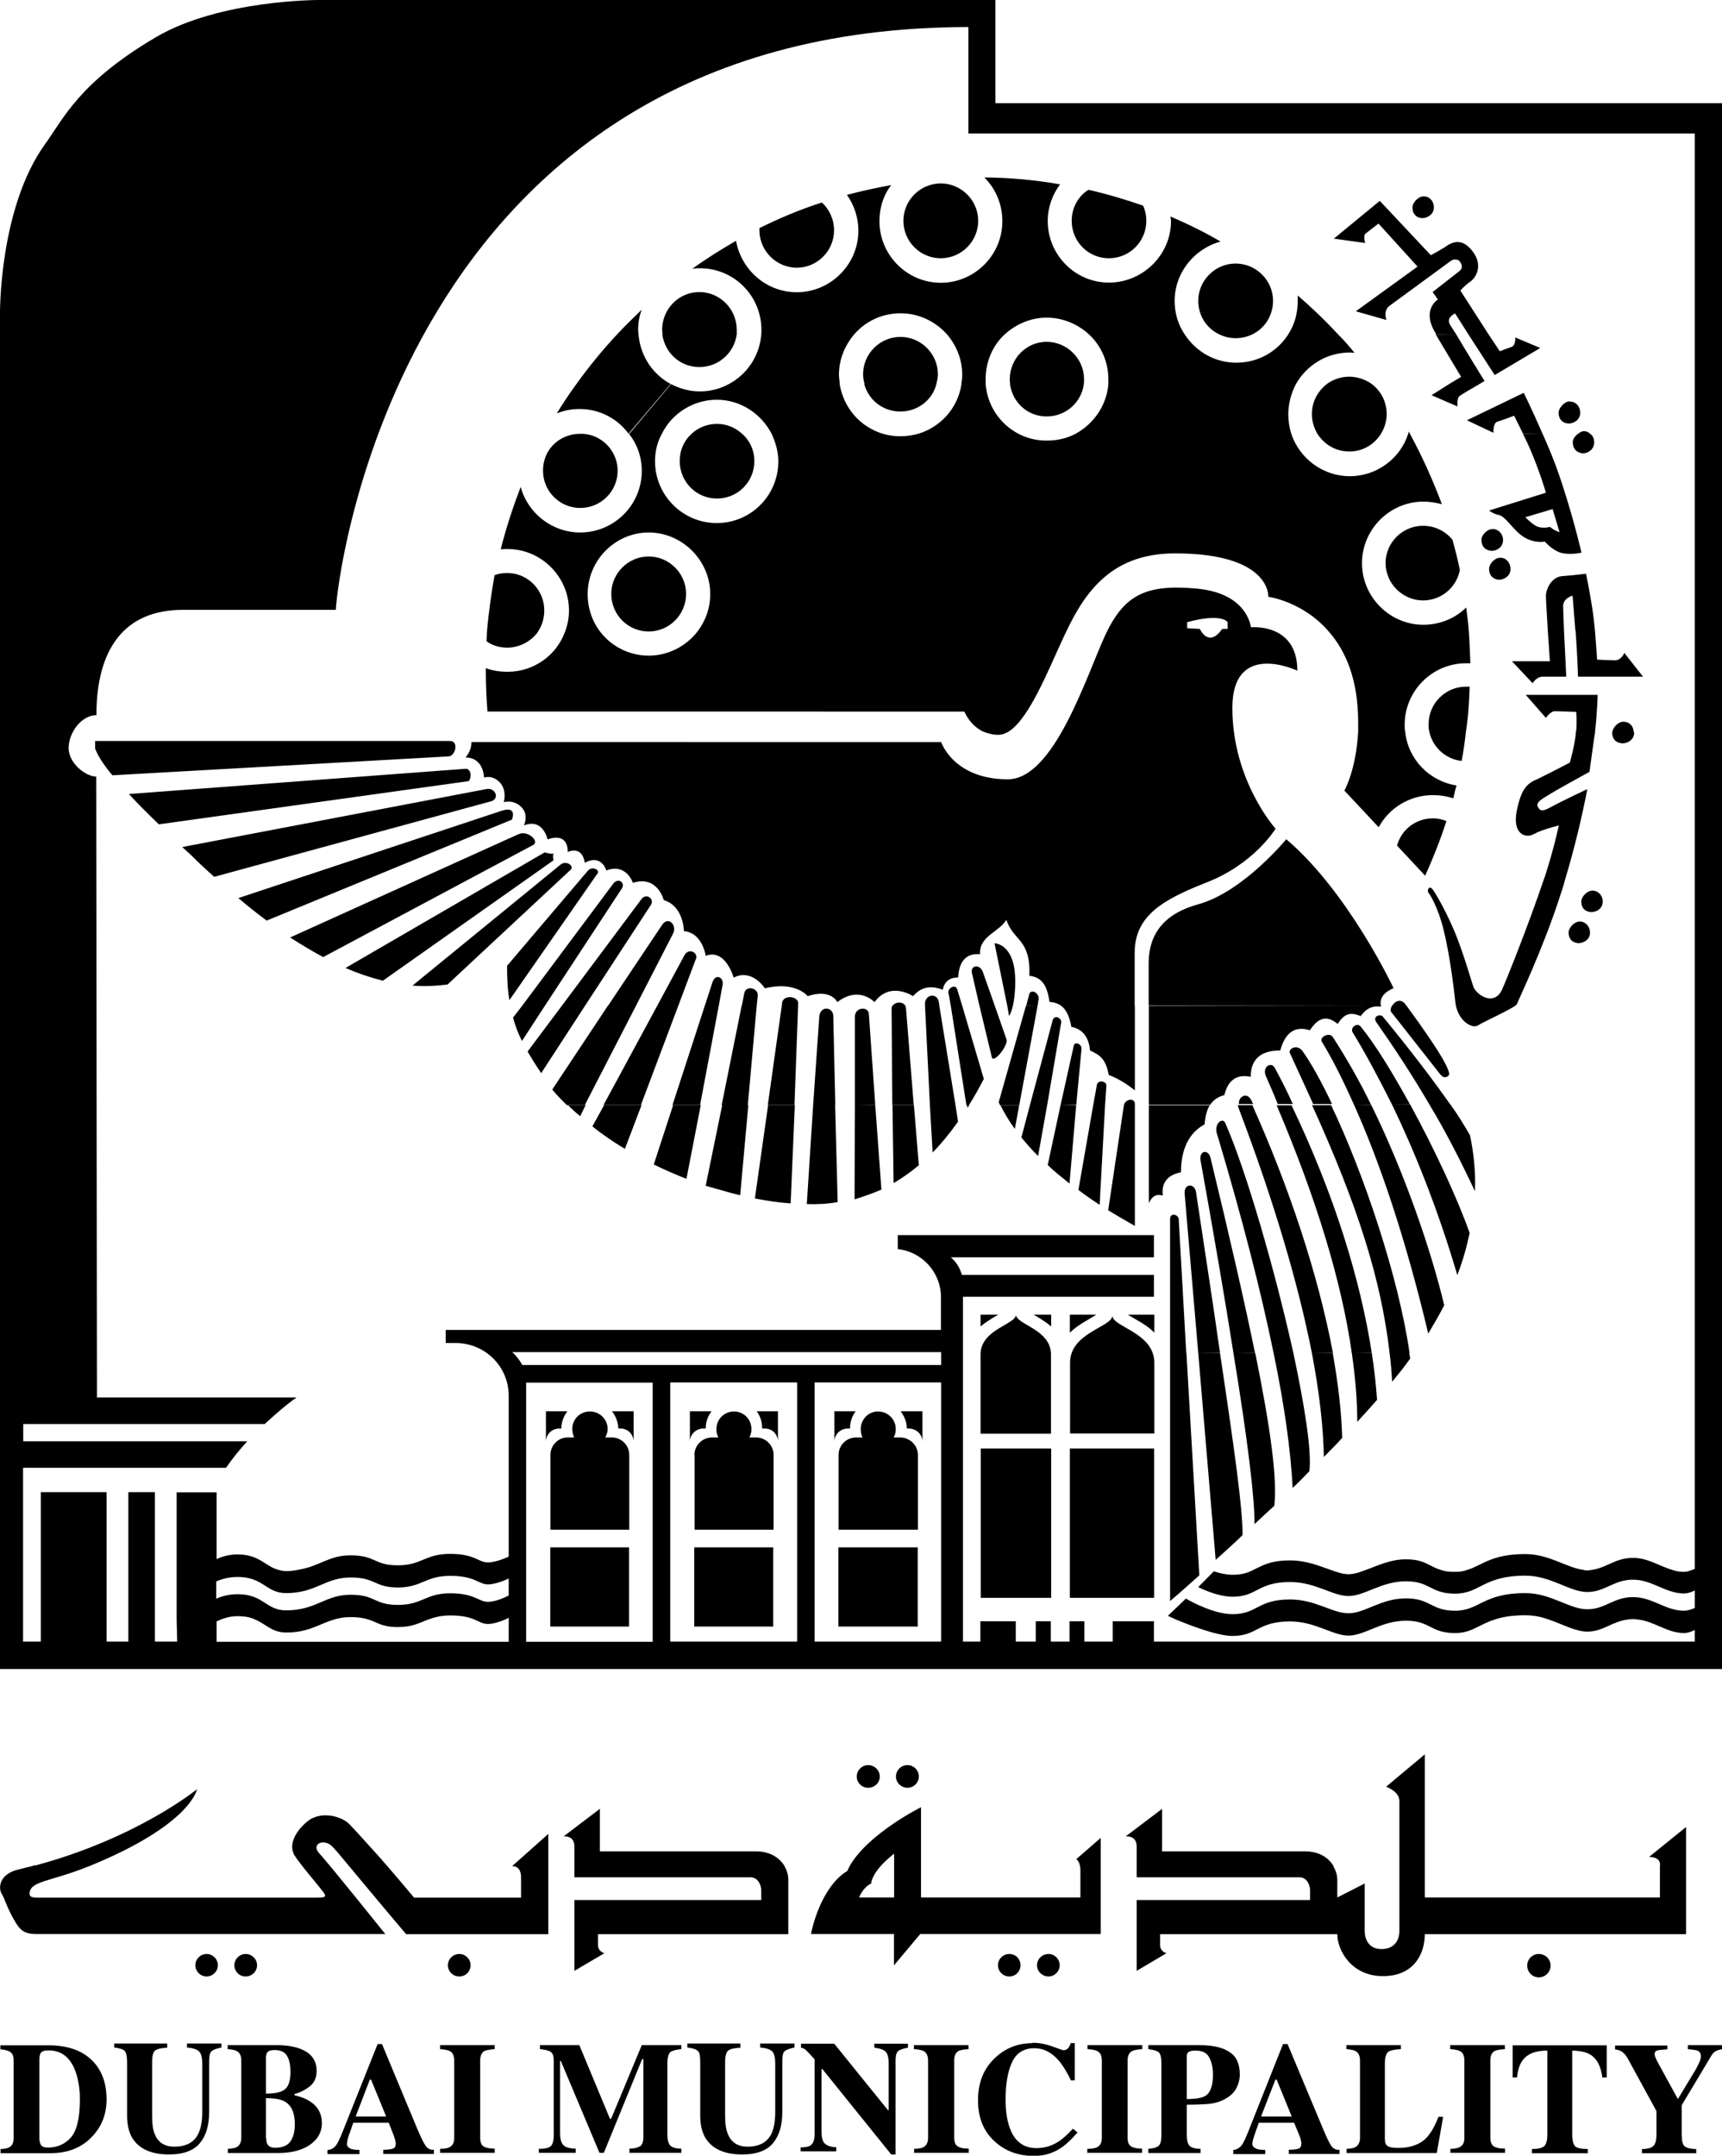
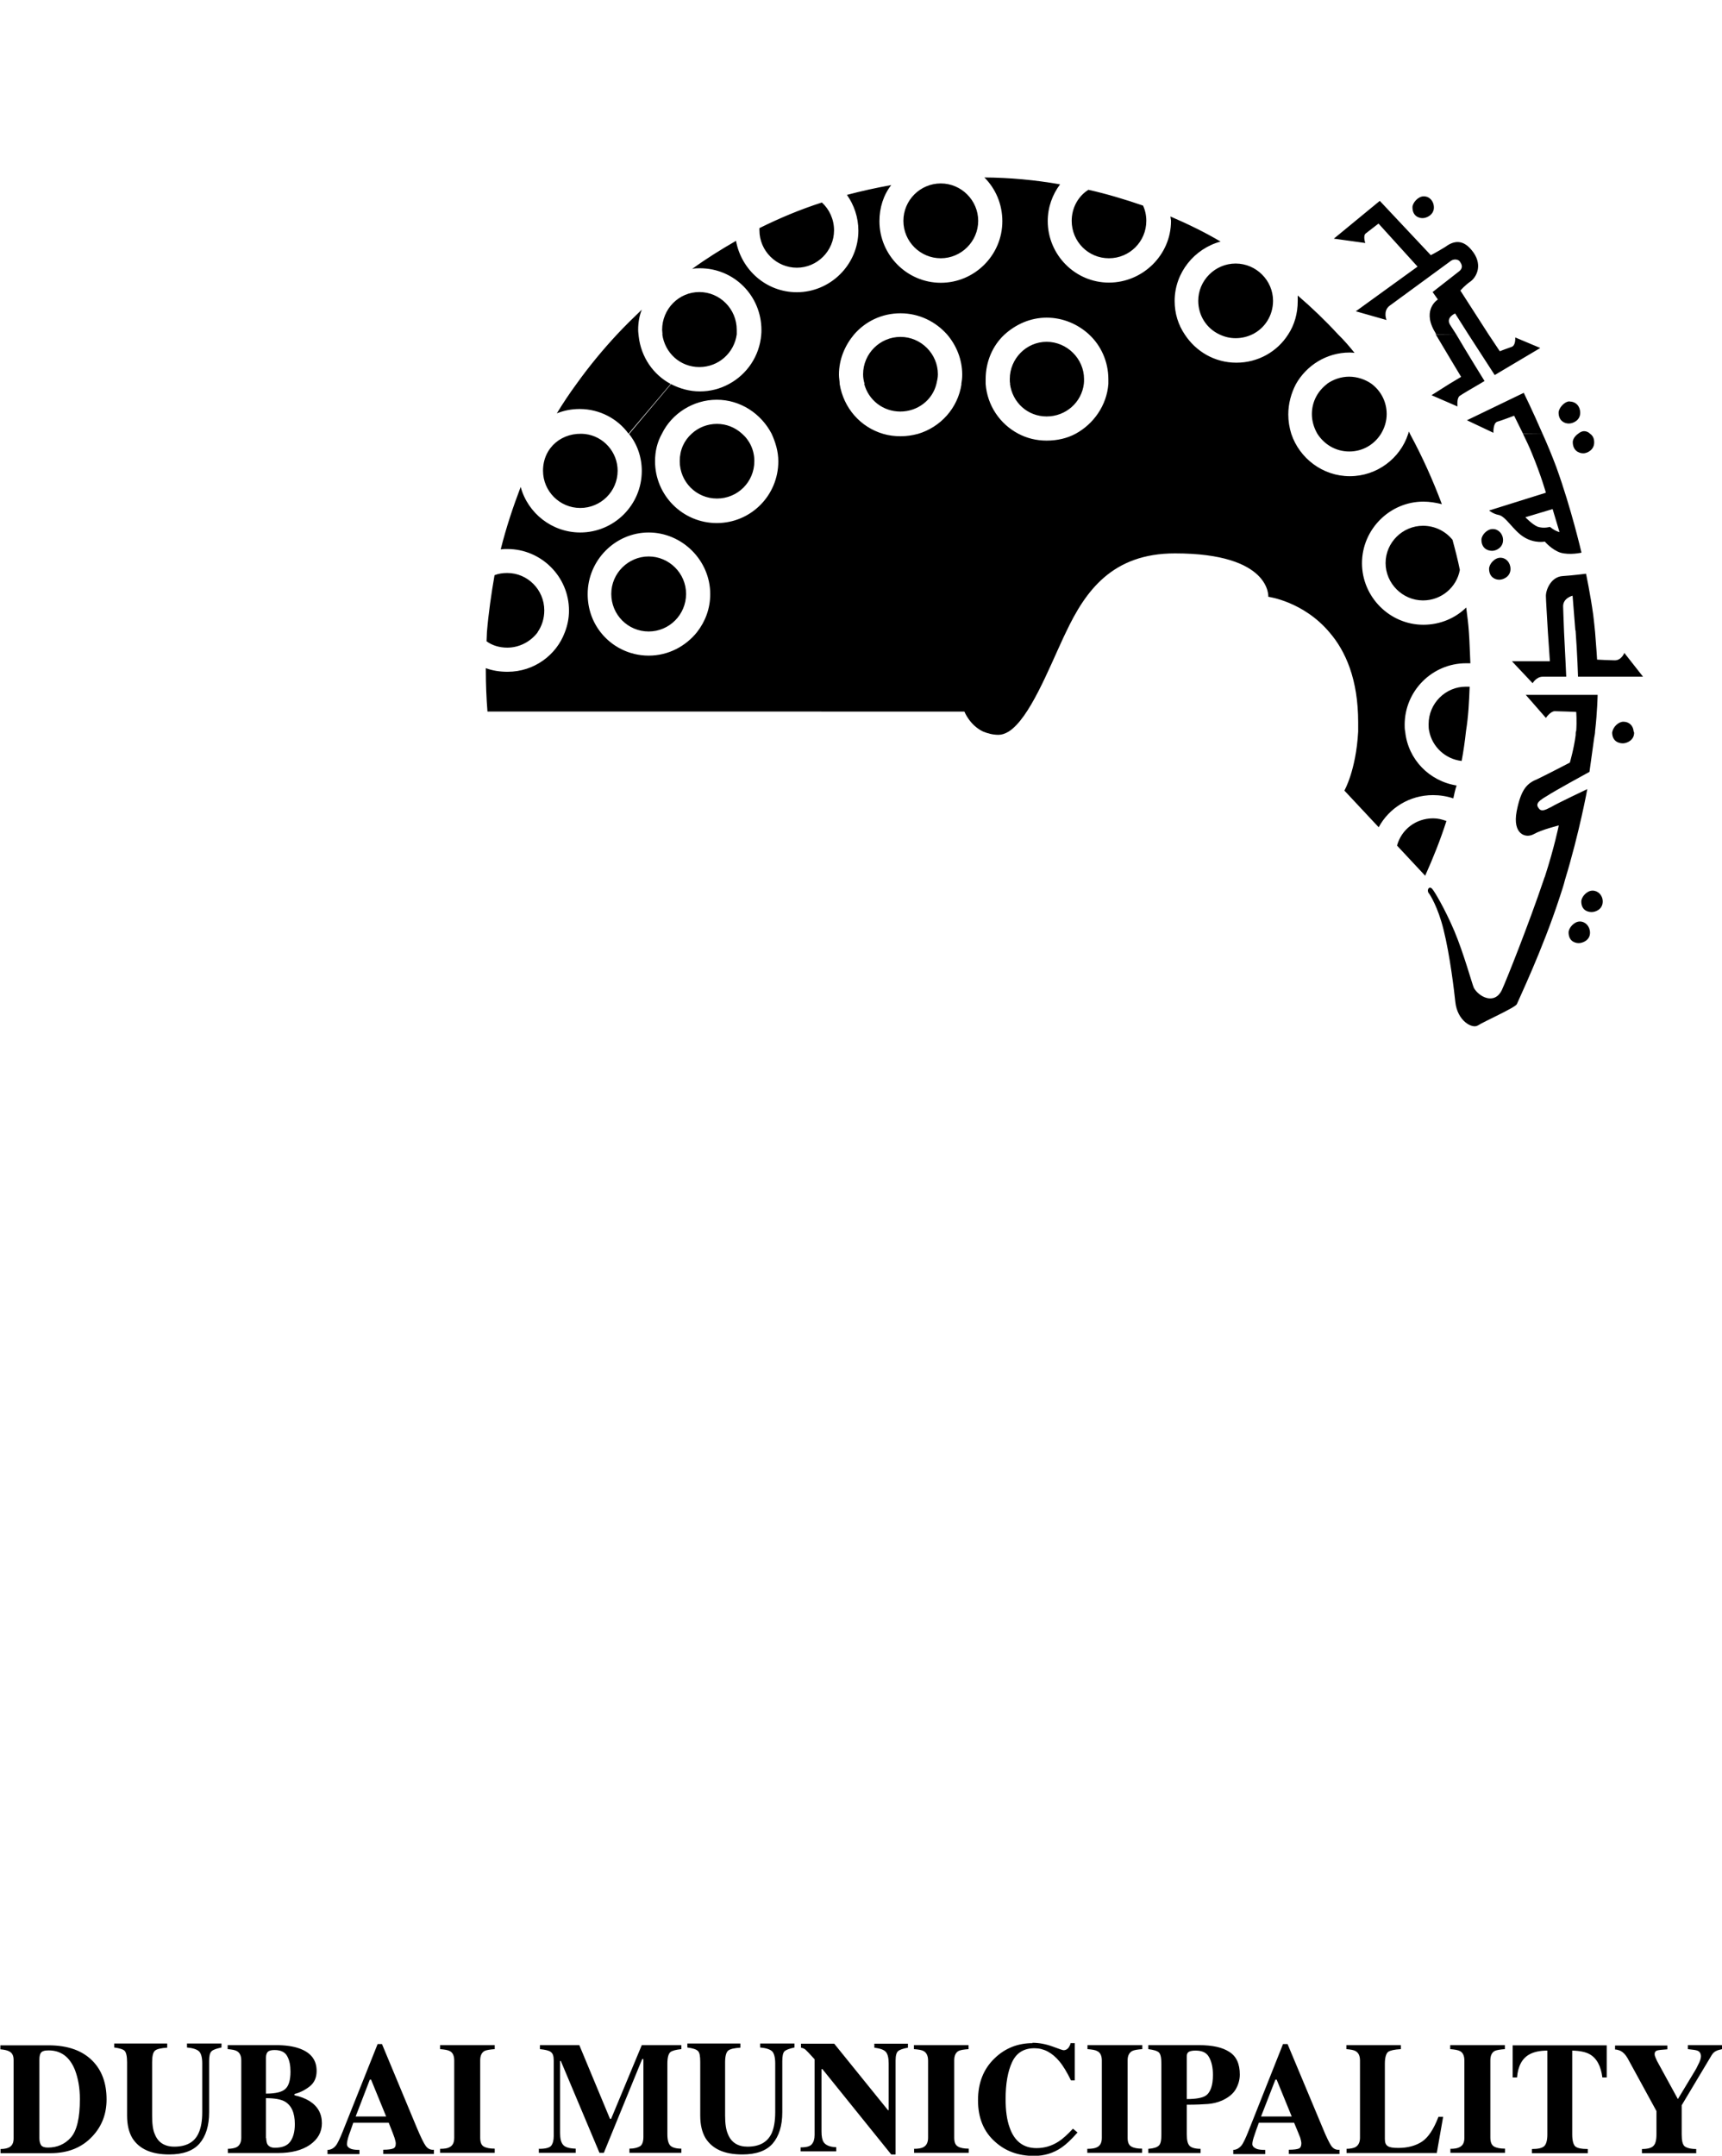
<svg xmlns="http://www.w3.org/2000/svg" id="Layer_2" data-name="Layer 2" viewBox="0 0 94.85 118.7">
  <defs>
    <style>
      .cls-1 {
        fill-rule: evenodd;
      }
    </style>
  </defs>
  <g id="Layer_1-2" data-name="Layer 1">
    <g>
-       <path class="cls-1" d="M72.33,60.79h0c-.39-.88-.83-1.81-1.27-2.78-.14-.23,.33-.54,.66-.17,.51,.71,1.07,1.73,1.65,2.95h-1.05Zm-1.95,0h0c-.2-.51-.43-1.02-.65-1.53-.23-.51,.3-.86,.51-.42,.35,.65,.68,1.3,.97,1.95h-.82Zm-2.14,0h0c-.03-.43,.44-.65,.66-.25,.06,.08,.07,.17,.13,.25h-.8Zm-2.15-26.16h0s.47,1.08,1.23,0h.3v-.37s-.3-.53-2.23,0v.33l.7,.04Zm-33.21,13.51h0l-4.82,6.93c-.11-.61-.13-1.25-.13-1.89l4.47-5.26c.27-.26,.71,.03,.48,.22Zm-1.97-.56h0c.33-.21,.77,.14,.49,.34l-6.75,6.29c-.64,.08-1.29,.11-1.93,.06l8.19-6.69Zm-.9-.64h0c.41,.11,.5,.05,.5,.05,0,0-.09,.06-.02,.38l-9.4,6.63c-.71-.18-1.39-.41-2.06-.7l10.98-6.37Zm-1.48-.99h0c.49-.28,1.2,.35,.85,.57l-11.58,6.18c-.59-.32-1.21-.69-1.82-1.08l12.56-5.68Zm-.83-1.33h0c.47-.13,.66,.04,.5,.51l-13.51,5.56c-.53-.39-1.06-.81-1.56-1.24l14.57-4.83Zm-.87-1.18h0c.43-.06,.7,.49,.26,.67l-15.29,4.17c-.43-.38-.86-.78-1.26-1.18l-.5-.46,16.79-3.2Zm-1.18-1.11h0c.29,0,.35,.44,.17,.68l-17.07,2.38c-.6-.58-1.17-1.14-1.65-1.67l18.55-1.39Zm-.86-1.53h0c.5,0,.3,.85-.1,.85l-18.5,1.04c-.47-.56-.79-1.05-.95-1.47v-.42H24.77Zm29.15,14.54l-.39-1.7c-.15-.46,.36-.6,.57-.17l.66,1.87,.66,1.89c.11,.3-.64,1.28-.8,1.02l-.7-2.91Zm25.95,5.47c.44,.62,.78,1.18,1.08,1.7,.2,.97,.32,1.98,.27,3.08-.78-1.66-1.6-3.27-2.51-4.78-.96-1.64-1.95-3.14-2.89-4.48-.3-.39,.21-.52,.33-.35,1.54,1.87,2.77,3.49,3.71,4.83h-1.16m-1.05,0c1.33,2.43,2.59,5.14,3.28,7.08-.16,.75-.37,1.53-.68,2.32-1.11-3.77-2.4-6.91-3.6-9.4-.79-1.57-1.51-2.9-2.16-3.96-.17-.25,.25-.6,.46-.3,.85,1.05,1.77,2.59,2.7,4.27h-1m-1.15,0c1.82,3.7,3.29,7.96,4.03,11.05-.26,.51-.56,1.02-.88,1.56-1.26-5.28-2.67-9.44-4.09-12.6-.58-1.3-1.15-2.45-1.74-3.42-.24-.28,.35-.59,.56-.33,.73,1.13,1.46,2.39,2.12,3.75h-.94m-7.93,0h0c-.17,.27-.26,.62-.3,1.08-.86,.47-1.3,1.36-1.3,2.64-.74,.14-1.09,.58-1,1.28-.35-.1-.6,.03-.77,.42v-5.42h3.36Zm-4.14,0v6.67c-.52-.29-1.01-.58-1.47-.86l.87-5.81c.1-.33,.6-.39,.6-.04v.04h-.6m-1.04,0l-.3,5.51c-.43-.28-.82-.55-1.17-.82l.82-4.69,.2-1.11c.09-.3,.56-.17,.52,.08l-.07,1.03h-.65m-.94,0l-.37,4.34c-.43-.35-.85-.68-1.2-1.02l.71-3.31,.72-3.24c.03-.29,.47-.12,.43,.17l-.29,3.08h-.86m-.74,0l-.5,2.8c-.35-.34-.65-.69-.92-1.02l.47-1.78,1.26-4.7c.12-.3,.55-.08,.45,.22l-.76,4.48h-.95m-.59,0h0l-.24,1.31c-.36-.48-.6-.93-.8-1.31h1.05Zm-2.76,0h0s-.05,.09-.08,.15l-.05-.15h.14Zm-.75,0h0l.14,.91c-.45,.64-.92,1.21-1.4,1.7l-.15-2.61h1.41Zm-2.29,0h0l.27,3.31c-.44,.37-.91,.71-1.39,.98l-.06-4.3h1.18Zm-2.13,0l.34,4.65c-.5,.22-1,.39-1.48,.54l.02-5.19v-4.91c.05-.52,.77-.52,.77-.09l.35,4.99h-1.13m-1.08,0l.14,5.35c-.56,.1-1.12,.13-1.7,.11l.35-5.46,.34-4.91c.1-.6,.81-.47,.77,.08l.11,4.83h-1.21m-1.02,0h0l-.23,5.42c-.64-.04-1.3-.14-1.97-.27l.73-5.15h1.47Zm-2.56,0h0l-.45,4.97c-.3-.07-.59-.14-.87-.23-.34-.09-.69-.19-1.03-.29l.91-4.44h1.44Zm-2.62,0h0l-.79,4.07c-.6-.24-1.21-.5-1.8-.79l1.07-3.28h1.52Zm-3.26,0h0l-.92,2.42c-.64-.39-1.24-.79-1.79-1.24l.65-1.18h2.06Zm30.01,13.65l.71,12.25c-.73,.66-1.29,1.15-1.61,1.42v-21.04c0-.39,.52-.25,.48,.09l.41,7.29Zm-33.09-13.65l-.3,.62c-.26-.21-.48-.41-.68-.62h.99Zm-2.24-5.47l-1.27,1.95c-.2-.4-.37-.83-.49-1.29l.51-.66,5.02-6.73c.3-.35,.7,0,.43,.33l-4.2,6.4Zm46.67,0c.14-.24,.49-.43,.74-.04,0,.02,.03,.02,.04,.04,.69,.95,2.5,3.43,2.34,3.83-.15,.16-.31,.17-.5-.07l-2.65-3.37c-.1-.08-.07-.25,.02-.39h.78m-14.19,0v-2.33c0-1.62,.86-2.74,2.74-3.25,2.46-.68,4.84-3.58,4.84-3.58,3.42,2.9,5.91,8.2,5.91,8.2-.53,.23-.78,.54-.7,.97v.05c-.46-.07-.83,.11-1.11,.52-.59-.25-.92-.12-1.27,.43-.52-.43-1.01-.45-1.53,.35-.8-.26-1.36,.11-1.63,1.11-1.09,0-1.63,.5-1.63,1.45-.77-.16-1.26,.19-1.45,1.01-.33,.08-.61,.26-.8,.56h-3.36v-5.47h12.79m-13.57,0v-2.93c0-2.05,1.58-2.93,3.91-3.85,2.67-1.02,3.85-2.98,3.85-2.98,0,0-2.38-2.64-2.38-6.65,0-3.76,3.58-2.05,3.58-2.05,0-2.65-2.56-2.39-2.56-2.39,0,0-.16-1.87-2.98-2.13-2.81-.26-4.01,.35-5.04,2.56-1.03,2.22-2.81,7.94-5.37,7.94-2.99,0-3.67-2.05-3.67-2.05H25.97c0,.51-.33,.85-.33,.85,1.02,0,1.02,1.11,1.02,1.11,0,0,.43-.18,.86,.25,.42,.43,.23,1.1,.23,1.1,0,0,.53-.17,.97,.27,.42,.43,.14,1.01,.14,1.01,1.06-.42,1.3,.77,1.3,.77,1.2-.42,1.11,.69,1.11,.69,.86-.35,.94,.6,.94,.6,.92-.51,1.19,.42,1.19,.42,1.1-.42,1.46,.68,1.46,.68,1.36-.43,1.7,.95,1.7,.95,1.11,.34,1.11,1.71,1.11,1.71,1.03,.09,1.2,1.36,1.2,1.36,1.1-.42,1.54,1.2,1.54,1.2,1.02-.52,1.72,.59,1.72,.59,1.69-.42,2.36,.43,2.36,.43,1.29-.43,1.63,.33,1.63,.33,1.2-.93,2.05,0,2.05,0,.86-1.18,2.12-.33,2.12-.33,.45-.51,.98-.61,1.64-.35,.08-.45,.38-.68,.85-.68,.04-.91,.46-1.34,1.2-1.28-.05-1,1.03-1.2,1.45-1.89,.41,1.2,1.34,1.03,1.27,3.08,.71,.08,.98,.56,1.11,1.44,.24,.01,.47,.09,.64,.21,.28,.21,.47,.61,.56,1.16,.61,.12,.96,.55,1.03,1.3,.53,.26,.86,.43,1.03,1.35,.44,.16,.94,.45,1.44,.85v-4.65h-4.07m-1.92,0l.18-.67c.13-.3,.59,0,.5,.34l-.05,.33-1.01,5.47h-1.05c-.03-.06-.06-.11-.08-.17l1.5-5.31h.64m-1.67,0l-.7-3.44s1.14,0,1.14,2.08c0,.64-.06,1.07-.13,1.36-.1,.43-.21,.56-.21,.56l-.1-.56h.31m-3.42,0l-.11-.62c-.15-.3,.34-.62,.46-.3l.28,.92,1.19,4.03c-.27,.51-.53,.99-.82,1.44h-.14l-.86-5.47h.63m-2.05,0v-.04c-.06-.58,.67-.72,.76-.17l.03,.21,.89,5.47h-1.41l-.27-5.47h.79m-2.58,0c.17-.23,.56-.24,.71,0,.01,.06,.04,.13,.04,.23l.42,5.24h-1.18l-.04-5.24c0-.1,0-.17,.04-.23h.71m-6.79,0v-.08c0-.59,.95-.45,.89-.04v.12l-.2,5.47h-1.47l.77-5.47h.89m-3.09,0l.14-.72c.13-.42,.74-.25,.74,.13l-.06,.59-.49,5.47h-1.44l1.1-5.47h.82m-2.85,0l.43-1.32c.2-.5,.67-.21,.54,.23l-.2,1.09-1.03,5.47h-1.52l1.78-5.47h.77m-3.39,0l1.51-2.8c.26-.43,.82-.09,.59,.3l-.94,2.5-2.06,5.47h-2.06l2.96-5.47h1.16m-3.87,0l2.99-4.47c.33-.48,.85,.04,.58,.52l-2.03,3.95-2.82,5.47h-.99c-.28-.28-.57-.56-.8-.86l3.06-4.61h1.54m42.61,19.12c0,.11,.03,.2,.05,.3-.23,.32-.47,.64-.73,.95l-.27,.33c-.03-.52-.07-1.05-.14-1.58-.47-4.07-1.76-8.12-4.27-13.65h1.05c1.8,3.77,3.72,9.48,4.32,13.65h-1.09m-.99,0c.14,.89,.23,1.76,.29,2.58-.33,.38-.72,.8-1.09,1.21,0-1.18-.11-2.46-.3-3.78-.56-3.93-1.94-8.48-4.14-13.65h.82c2.42,5.06,3.81,9.71,4.42,13.65h-1.11m-1.04,0c.29,1.64,.48,3.2,.52,4.66-.31,.36-.68,.71-1.01,1.05-.03-1.61-.24-3.52-.66-5.72-.73-3.71-2.05-8.26-4.05-13.52,0-.05-.03-.09-.03-.13h.8c2.03,4.53,3.63,9.34,4.44,13.65h-1.16m-1.02,0c.62,2.91,1.02,5.41,.88,6.51-.3,.31-.59,.61-.92,.92-.11-2.11-.46-4.6-1.05-7.43-.71-3.46-1.74-7.46-3.09-11.98-.26-.64,.3-1.03,.43-.68,1.14,2.58,2.74,8.11,3.75,12.66h-1.09m-1.01,0c.84,4.13,1.22,6.92,1.05,8.41-.38,.35-.74,.68-1.09,1.01,.01-1.39-.36-4.53-1.16-9.41-.46-2.93-1.07-6.48-1.82-10.66-.04-.55,.46-.55,.56-.08,1.03,4.26,1.85,7.82,2.45,10.74h-1.19m-.74,0c.8,5.35,1.26,8.63,1.24,10.02-.51,.49-1.02,.95-1.48,1.36l-.96-11.39-.75-8.78c-.04-.59,.6-.59,.64,0,.51,3.38,.96,6.3,1.31,8.78h-1.2M31,55.31l4.36-5.84c.3-.31,.72,.08,.47,.39l-3.56,5.45-2.46,3.78c-.27-.39-.52-.8-.75-1.19l1.94-2.59h1.26" />
-       <path class="cls-1" d="M28.03,86.91h0s-.65,.33-1.15,.33c-.53,0-.7-.47-2.08-.47s-1.56,.64-2.88,.64-1.2-.55-2.61-.55-1.89,.86-3.55,.86c-1.12,0-1.23-.89-2.68-.89-.68,0-1.17,.25-1.17,.25v.95s.49-.25,1.17-.25c1.45,0,1.56,.89,2.68,.89,1.66,0,2.15-.86,3.55-.86s1.27,.56,2.61,.56,1.52-.64,2.88-.64,1.55,.47,2.08,.47c.5,0,1.14-.35,1.14-.35v-.95Zm-15.87,2.27c-.13,.05-.23,.1-.23,.1v1.12H28.02v-1.22s.01-.1,.01-.1c0,0-.09,.04-.22,.1-.23,.1-.63,.24-.93,.24s-.46-.13-.74-.24c-.27-.12-.65-.23-1.34-.23-.54,0-.89,.11-1.23,.23-.47,.18-.86,.41-1.65,.41-.9,0-1.13-.26-1.61-.41-.23-.08-.55-.14-1-.14-.36,0-.67,.06-.92,.14-.82,.24-1.39,.71-2.62,.71-.8,0-1.09-.45-1.71-.71-.24-.12-.55-.19-.97-.19s-.73,.11-.94,.19Zm34.02-3.98h4.37v4.36h-4.37v-4.36Zm-7.94,0h4.35v4.36h-4.35v-4.36Zm-7.93,0h4.34v4.36h-4.34v-4.36Zm21.53-10.75H28.21c.22,.19,.41,.44,.56,.71h23.07v-.71Zm6.05,.13h0c0-1.39-1.93-1.65-1.93-2.19,0,.54-1.95,.8-1.95,2.19v4.36h3.88v-4.36Zm-3.88-2.19h.97c-.3,.18-.67,.39-.97,.65v-.65Zm2.93,0h.96v.65c-.31-.27-.66-.47-.96-.65Zm1.99,0h1.45c-.39,.26-1.01,.55-1.45,.99v-.99Zm3.2,0h1.45v.99c-.41-.44-1.05-.73-1.45-.99Zm1.45,2.64h0v3.9h-4.64v-3.9c0-1.66,2.33-1.96,2.33-2.59,0,.63,2.31,.93,2.31,2.59Zm-16.89,3.63h0c-.4,0-.73,.32-.73,.73v-1.68h1.17c-.2,.27-.31,.58-.31,.95h-.13Zm4.12-.95h0v1.68c0-.41-.34-.73-.74-.73h-.12c0-.37-.14-.68-.34-.95h1.2Zm-12.08,.95h0c-.39,0-.73,.32-.73,.73v-1.68h1.19c-.2,.27-.32,.58-.32,.95h-.14Zm4.12-.95h0v1.68c0-.41-.31-.73-.71-.73h-.16c0-.37-.1-.68-.3-.95h1.17Zm-12.06,.95h0c-.39,0-.72,.32-.72,.73v-1.68h1.18c-.2,.27-.33,.58-.33,.95h-.13Zm4.11-.95h0v1.68c0-.41-.32-.73-.7-.73h-.14c-.02-.37-.14-.68-.35-.95h1.18Zm24.03,5.99v-3.94h4.64v8.22h-4.64v-4.28Zm-4.91,0v-3.94h3.88v8.22h-3.88v-4.28Zm-7.83-3.59c0-.53,.43-.96,.97-.96h.35c-.07-.14-.1-.3-.1-.46,0-.54,.43-.97,.95-.97,.55,0,.98,.43,.98,.97,0,.17-.03,.32-.12,.46h.36c.53,0,.98,.43,.98,.96v4.12h-4.37v-4.12Zm-7.94,0c0-.53,.44-.96,.97-.96h.35c-.08-.14-.11-.3-.11-.46,0-.54,.43-.97,.97-.97s.96,.43,.96,.97c0,.17-.04,.32-.11,.46h.36c.54,0,.97,.43,.97,.96v4.12h-4.35v-4.12Zm-7.93,3.59v-3.59c0-.53,.42-.96,.95-.96h.35c-.05-.14-.1-.3-.1-.46,0-.54,.42-.97,.97-.97s.98,.43,.98,.97c0,.17-.06,.32-.13,.46h.36c.53,0,.96,.43,.96,.96v4.12h-4.34v-.52Zm14.55,5.47v1.22h6.97v-14.27h-6.97v13.04Zm-7.95,0v1.22h6.99v-14.27h-6.99v13.04ZM0,17.27S-.06,11.44,2.5,7.91c1.01-1.39,1.85-3.37,6.1-5.87C12.12-.02,17.57,0,17.57,0H54.83V5.68h40.03V91.9H0V17.27ZM16.46,86.43c-.2,.04-.43,.08-.69,.08-.17,0-.33-.04-.46-.08-.71-.19-1.02-.84-2.23-.84-.68,0-1.15,.26-1.15,.26v-3.68h-2.2v1.65s0,2.6,0,2.6v2.75l.03,1.22h-1.23v-8.23h-1.46v8.23h-1.2v-8.23H2.25v8.23h-.98v-9.57H12.45c.35-.51,.74-.99,1.17-1.46H1.28v-.95H14.58c.57-.52,1.14-1.03,1.75-1.46H5.34c-.02-13.94-.04-33.79-.04-34.19-.59,0-1.52-.74-1.52-1.57s.69-1.81,1.53-1.81c0-3.57,1.48-5.8,4.76-5.8h8.43c0-1.11,3.29-32.09,34.84-32.09V7.35h40.01V86.38s-.06,.04-.14,.06c-.13,.05-.29,.11-.45,.11-.23,0-.44-.03-.65-.11-.71-.2-1.33-.66-2.16-.66-.99,0-1.46,.56-2.28,.66-.08,.02-.15,.03-.24,.03-.08,0-.14,0-.2-.03-.92-.1-1.89-.87-3.21-.87-1.89,0-2.38,.63-3.2,.87-.2,.08-.41,.11-.67,.11-.34,0-.59-.03-.79-.11-.64-.18-.86-.58-1.92-.58-.88,0-1.57,.36-2.2,.58-.33,.13-.65,.24-.96,.24s-.63-.11-.99-.24c-.64-.22-1.33-.52-2.23-.52-1.12,0-1.55,.3-2.02,.52-.3,.16-.63,.27-1.15,.27-.32,0-.67-.07-1.03-.19l-.86,.87c.55,.27,1.27,.53,1.89,.53,1.37,0,1.37-.81,3.17-.81,1.4,0,2.33,.77,3.22,.77s1.8-.81,3.16-.81,1.33,.68,2.71,.68,1.54-.99,3.87-.99c1.41,0,2.44,.9,3.41,.9s1.46-.68,2.52-.68,1.78,.76,2.81,.76c.26,0,.56-.14,.59-.17v.97s-.33,.15-.59,.15c-1.03,0-1.73-.75-2.81-.75s-1.53,.67-2.52,.67-2-.89-3.41-.89c-2.34,0-2.53,.97-3.87,.97s-1.34-.68-2.71-.68-2.26,.82-3.16,.82-1.82-.76-3.22-.76c-1.8,0-1.8,.81-3.17,.81-.97,0-2.2-.64-2.57-.86l-.99,.95s.17,.08,.43,.2c.75,.31,2.28,.91,3.13,.91,1.37,0,1.37-.8,3.17-.8,1.4,0,2.33,.78,3.22,.78s1.8-.82,3.16-.82,1.33,.68,2.71,.68c.93,0,1.31-.48,2.2-.75,.42-.14,.93-.23,1.67-.23,.47,0,.88,.09,1.27,.23,.8,.27,1.48,.67,2.14,.67,.89,0,1.36-.57,2.27-.67,.07-.01,.17-.02,.25-.02s.13,0,.22,.02c.94,.08,1.64,.75,2.59,.75,.26,0,.56-.15,.59-.17v.64h-29.79v-1.12h-2.27v1.12h-1.56v-1.12h-.82v1.12h-1.03v-1.12h-.83v1.12h-1.1v-1.12h-1.95v1.12h-.96v-18.99h10.52v-1.2h-10.58c-.1-.38-.32-.73-.61-.97h11.19v-1.22h-14.11v.77c1.33,.14,2.38,1.27,2.38,2.65v1.8H24.55v.72h.55c1.61,0,2.92,1.29,2.92,2.9v8.86s-.65,.32-1.15,.32c-.53,0-.7-.47-2.08-.47s-1.56,.63-2.88,.63-1.2-.55-2.61-.55c-1.19,0-1.7,.61-2.85,.79Zm12.52,2.75v1.22h6.97v-14.27h-6.97v13.04Z" />
      <path class="cls-1" d="M87.02,50.74h0c.31,0,.56,.27,.56,.62,0,.41-.4,.57-.62,.57-.26,0-.56-.15-.56-.59,0-.24,.3-.6,.62-.6m.7-1.7h0c.3,0,.56,.25,.56,.6,0,.42-.38,.58-.61,.58-.28,0-.57-.15-.57-.58,0-.25,.3-.6,.62-.6Zm-8.05-3.83h0c-.33,1.03-.73,2.03-1.17,3.01l-1.55-1.66c.24-.88,1.03-1.5,1.99-1.5,.26,0,.5,.06,.74,.15Zm9.15-4.96c.06-.23,.32-.51,.6-.51,.31,0,.53,.21,.56,.51,0,.04,.03,.06,.03,.1,0,.41-.4,.58-.62,.58-.29,0-.59-.16-.59-.6,0-.02,.02-.06,.02-.08h1.16m-3.16,0c.04-.56,0-1.05,0-1.05,0,0-.95-.04-1.18-.04-.24,0-.49,.37-.49,.37l-1.11-1.27h3.96s-.02,.97-.14,1.99c0,.14-.03,.25-.05,.37-.14,1.02-.26,1.88-.26,1.88,0,0-1.96,1.07-2.33,1.32-.39,.23-.66,.41-.49,.65,.15,.24,.33,.16,.7-.03,.35-.21,2-.99,2-.99,0,0-.43,2.38-1.23,5-.08,.33-.2,.67-.3,.98-.94,2.88-2.27,5.65-2.35,5.86-.09,.19-1.76,.93-2.16,1.18-.3,.18-1.12-.25-1.23-1.31-.06-.57-.29-2.55-.65-3.98-.3-1.22-.75-1.94-.82-2.01-.12-.17,.04-.43,.21-.21,.09,.09,.66,1.02,1.21,2.31,.52,1.24,.96,2.86,1.07,3.12,.26,.48,1.14,.98,1.55,.11,.24-.52,1.47-3.6,2.3-6.06,.02-.05,.03-.11,.06-.16,.52-1.6,.77-2.83,.77-2.83,0,0-.94,.23-1.38,.48-.45,.25-1.18,0-.94-1.26,.25-1.27,.6-1.55,1.16-1.78,.52-.25,1.77-.9,1.77-.9,0,0,.23-.79,.32-1.52,0-.07,0-.14,.02-.22h1.04m-9.13,0c-.03-.12-.03-.25-.03-.38,0-1.14,.93-2.06,2.05-2.06h.21c-.03,.83-.07,1.64-.2,2.44-.06,.56-.14,1.11-.24,1.65-.89-.1-1.62-.77-1.79-1.65h2.03m1.89-9.54h0c.32,0,.56,.27,.56,.62,0,.41-.38,.59-.62,.59-.26,0-.56-.17-.56-.6,0-.26,.3-.61,.62-.61Zm-.41-1.58h0c.3,0,.56,.26,.56,.61,0,.41-.38,.59-.6,.59-.29,0-.59-.17-.59-.61,0-.25,.3-.59,.62-.59Zm3.29-1.1h0l.38,1.27s-.11-.03-.23-.09c-.15-.08-.3-.2-.3-.2,0,0-.33,.11-.68-.01-.29-.12-.67-.52-.67-.52l1.5-.45Zm-51.85,4.67h0c0-1.14,.94-2.06,2.06-2.06s2.06,.92,2.06,2.06-.92,2.07-2.06,2.07-2.06-.92-2.06-2.07Zm46.34-2.96h0c.15,.55,.29,1.09,.4,1.64-.17,.95-1.01,1.68-2.03,1.68-1.12,0-2.06-.93-2.06-2.06s.94-2.05,2.06-2.05c.67,0,1.26,.31,1.64,.79Zm5.25,5.07c-.05-.88-.11-1.81-.11-2,0-.35,.29-1.05,.92-1.09,.6-.04,1.29-.13,1.29-.13,0,0,.24,1.12,.4,2.29,.04,.32,.07,.63,.1,.93,.07,.83,.11,1.51,.11,1.51,0,0,.76,.04,.97,.04,.38,0,.53-.41,.53-.41l1.03,1.31h-3.58s-.04-1.28-.13-2.46c0-.04,0-.08-.02-.11l-.15-1.89s-.55,.13-.52,.62c0,.18,.03,.74,.05,1.38,.06,1.11,.12,2.46,.12,2.46h-1.29c-.36,0-.56,.36-.56,.36l-1.14-1.21h2.09s-.05-.77-.11-1.6h.89m-53.07,0c-.46-.59-.71-1.31-.71-2.1,0-1.86,1.52-3.39,3.36-3.39s3.39,1.53,3.39,3.39c0,.8-.27,1.51-.73,2.1-.62,.77-1.57,1.29-2.66,1.29s-2.05-.52-2.65-1.29Zm-3.46,0c-.39,.52-1.01,.85-1.68,.85-.43,0-.83-.12-1.14-.35,0-.15,.02-.33,.02-.5,.09-1.07,.24-2.1,.42-3.14,.23-.09,.46-.12,.7-.12,1.12,0,2.04,.92,2.04,2.06,0,.44-.13,.86-.37,1.2Zm56.84-12.7h0c.34,0,.58,.26,.58,.62,0,.42-.4,.59-.63,.59-.26,0-.56-.17-.56-.6,0-.24,.31-.62,.61-.62Zm.47,1.77c.09-.08,.22-.14,.32-.14,.13,0,.26,.06,.33,.14,.16,.11,.23,.27,.23,.48,0,.42-.39,.6-.6,.6-.28,0-.58-.18-.58-.62,0-.15,.12-.34,.3-.46h.65m-3.69,0c-.27-.55-.49-.99-.49-.99,0,0-.68,.26-.93,.33-.24,.08-.21,.61-.21,.61l-1.46-.69,3.13-1.51s.47,.95,1.03,2.24c.25,.55,.52,1.2,.76,1.84,.83,2.29,1.39,4.72,1.39,4.72,0,0-.64,.15-1.16,0-.48-.16-.86-.61-.86-.61,0,0-.55,.12-1.14-.24-.6-.36-1.01-1.17-1.42-1.23-.27-.05-.51-.24-.51-.24l3.13-.98s-.27-.96-.76-2.14c-.14-.36-.34-.77-.51-1.12h1.06m-46.83,0c.36-.33,.85-.53,1.38-.53s1,.2,1.37,.53c.43,.37,.69,.91,.69,1.52,0,1.15-.92,2.06-2.06,2.06s-2.05-.92-2.05-2.06c0-.61,.24-1.14,.67-1.52Zm34.99-2.74c.34-.24,.77-.39,1.21-.39s.89,.15,1.23,.39c.5,.37,.84,.97,.84,1.67,0,.38-.11,.75-.31,1.08-.36,.58-.99,.98-1.75,.98s-1.39-.4-1.76-.98c-.19-.33-.3-.7-.3-1.08,0-.7,.34-1.29,.85-1.67Zm-17.46,0c-.02-.08-.02-.17-.02-.26,0-1.12,.91-2.05,2.03-2.05s2.06,.93,2.06,2.05c0,.1,0,.18-.01,.26-.12,1.02-.99,1.8-2.05,1.8s-1.89-.78-2.02-1.8Zm-8.02,0c-.05-.17-.08-.33-.08-.52,0-1.14,.93-2.06,2.06-2.06s2.06,.93,2.06,2.06c0,.18-.04,.35-.08,.52-.21,.89-1.03,1.53-1.99,1.53s-1.76-.64-1.99-1.53Zm30.8-10.32h0c.32,0,.56,.26,.56,.62,0,.39-.39,.58-.62,.58-.26,0-.56-.15-.56-.6,0-.23,.3-.6,.62-.6Zm-36.59,1.75h0c1.11-.55,2.25-1.03,3.44-1.41,.41,.37,.67,.93,.67,1.53,0,1.14-.93,2.06-2.05,2.06s-2.06-.92-2.06-2.06v-.12Zm18.12-2.11h0c1.03,.23,2.05,.54,3.01,.87,.12,.26,.18,.54,.18,.84,0,1.14-.92,2.06-2.06,2.06s-2.05-.92-2.05-2.06c0-.72,.36-1.36,.92-1.71Zm-10.19,1.71h0c0-1.14,.93-2.06,2.06-2.06s2.06,.93,2.06,2.06-.93,2.06-2.06,2.06-2.06-.92-2.06-2.06Zm29.34,6.24c-.04-.08-.07-.14-.11-.2-.65-1.19,.21-1.71,.21-1.71l-.29-.41s1.21-.95,1.47-1.15c.24-.2,.12-.4,.03-.53-.08-.12-.32-.16-.49-.04-.17,.12-3.22,2.36-3.4,2.49-.35,.29-.15,.77-.15,.77l-1.69-.48,3.4-2.46-2.15-2.37s-.55,.42-.7,.54c-.17,.12-.03,.53-.03,.53l-1.73-.24,2.53-2.08,2.81,2.99s.32-.16,.79-.45c.35-.26,.89-.52,1.45,.16,.66,.78,.29,1.47-.03,1.72-.34,.23-.58,.52-.58,.52l1.55,2.41,.62,.93s.41-.16,.65-.24c.24-.08,.2-.52,.2-.52l1.38,.58-2.51,1.49-1.45-2.24-.73-1.15s-.53,.22-.28,.62c.06,.1,.18,.28,.34,.53,.53,.91,1.56,2.57,1.56,2.57,0,0-.11,.06-.27,.16-.37,.21-.99,.58-1.1,.66-.17,.12-.12,.58-.12,.58l-1.43-.62,.98-.62,.65-.39s-.97-1.61-1.4-2.34h1.13m-13.05,0c-.7-.33-1.16-1.03-1.16-1.85,0-1.12,.93-2.05,2.06-2.05s2.06,.93,2.06,2.05c0,.82-.46,1.52-1.14,1.85-.27,.13-.58,.21-.92,.21s-.63-.08-.9-.21Zm-30.67,0c0-.08-.02-.18-.02-.25,0-1.15,.92-2.08,2.05-2.08s2.06,.93,2.06,2.08c0,.07,0,.17,0,.25-.14,1.02-1,1.8-2.06,1.8s-1.9-.78-2.04-1.8Zm.45,2.73c-.96-.51-1.63-1.48-1.76-2.62-.01-.12-.03-.23-.03-.36,0-.39,.06-.76,.2-1.11-.47,.45-.92,.89-1.36,1.36-.8,.86-1.55,1.77-2.23,2.72-.39,.53-.75,1.07-1.09,1.63,.4-.16,.81-.24,1.26-.24,1.09,0,2.09,.53,2.69,1.36m7.88,0c-.58-1.11-1.72-1.87-3.02-1.87s-2.48,.76-3.02,1.87c-.26,.46-.38,.97-.38,1.52,0,1.87,1.52,3.4,3.4,3.4s3.39-1.52,3.39-3.4c0-.55-.16-1.06-.37-1.52Zm17.48-5.47c-.61-.56-1.43-.92-2.33-.92s-1.7,.37-2.32,.93c-.65,.6-1.04,1.49-1.04,2.46v.26c.09,1.19,.79,2.21,1.8,2.74,.47,.25,1,.38,1.56,.38,.59,0,1.14-.13,1.6-.38,.99-.54,1.71-1.56,1.8-2.74v-.26c0-.97-.41-1.86-1.06-2.46m-7.03,2.73c-.2,1.32-1.15,2.37-2.4,2.74-.31,.08-.61,.13-.95,.13s-.65-.04-.96-.13c-1.26-.37-2.18-1.42-2.4-2.74,0-.17-.04-.33-.04-.52,0-.85,.33-1.61,.83-2.21,.62-.72,1.53-1.17,2.56-1.17s1.94,.46,2.57,1.17c.51,.6,.83,1.37,.83,2.21,0,.18-.02,.35-.05,.52Zm-16,0c.49,.25,1.02,.4,1.59,.4s1.11-.14,1.59-.4c1-.53,1.7-1.55,1.79-2.73,.01-.08,.01-.18,.01-.25,0-1.88-1.5-3.4-3.39-3.4-.14,0-.3,0-.43,.04,.78-.57,1.59-1.07,2.42-1.55,.29,1.59,1.66,2.83,3.35,2.83,1.85,0,3.39-1.52,3.39-3.39,0-.73-.24-1.42-.63-1.97,.79-.21,1.61-.39,2.44-.54-.43,.55-.65,1.25-.65,1.99,0,1.86,1.52,3.39,3.38,3.39s3.39-1.52,3.39-3.39c0-.94-.37-1.79-.99-2.41,1.41,.01,2.81,.14,4.17,.38-.42,.56-.68,1.26-.68,2.02,0,1.86,1.51,3.39,3.37,3.39s3.42-1.52,3.42-3.39c0-.08-.03-.17-.03-.25,.95,.41,1.88,.86,2.76,1.38-1.44,.39-2.53,1.71-2.53,3.27,0,.69,.2,1.32,.56,1.85,.61,.93,1.64,1.55,2.84,1.55s2.25-.61,2.85-1.55c.35-.53,.53-1.16,.53-1.85,0-.09,0-.2,0-.3,.78,.67,1.53,1.39,2.22,2.14,.33,.32,.63,.67,.91,1.02-.08-.01-.17-.02-.27-.02-1.27,0-2.38,.71-2.96,1.74-.26,.5-.42,1.07-.42,1.67,0,.37,.06,.73,.17,1.08,.45,1.33,1.72,2.32,3.22,2.32s2.78-.99,3.21-2.32c.02-.04,.03-.08,.03-.14,.05,.06,.06,.11,.1,.18,.66,1.22,1.24,2.51,1.73,3.82-.33-.08-.66-.14-1.02-.14-1.85,0-3.38,1.53-3.38,3.39s1.53,3.39,3.38,3.39c.92,0,1.76-.36,2.36-.95,.06,.45,.12,.91,.15,1.38,.04,.56,.05,1.12,.08,1.69h-.24c-1.85,0-3.38,1.51-3.38,3.39,0,.11,0,.25,.03,.38,.16,1.53,1.33,2.72,2.83,2.96-.08,.24-.13,.48-.18,.71-.36-.12-.73-.18-1.12-.18-1.29,0-2.42,.71-2.99,1.77l-1.89-2.02s.64-1.1,.76-3.25v-.5c0-2.37-.69-3.93-1.58-4.96-1.44-1.71-3.37-1.96-3.37-1.96,0,0,.17-2.39-5.14-2.39-3.45,0-4.93,2.06-6.01,4.35-.04,.09-.08,.17-.13,.27-.83,1.78-1.88,4.47-3.02,5.19-.2,.12-.38,.18-.56,.18-.33,0-.6-.08-.85-.18-.74-.35-1.03-1.1-1.03-1.1H26.85c-.06-.76-.09-1.51-.09-2.29v-.1c.37,.14,.77,.2,1.2,.2,1.45,0,2.68-.91,3.15-2.17,.15-.39,.23-.78,.23-1.2,0-1.88-1.54-3.39-3.39-3.39-.14,0-.24,0-.37,.02,.3-1.2,.67-2.31,1.1-3.44,.39,1.45,1.73,2.51,3.28,2.51,1.86,0,3.39-1.51,3.39-3.39,0-.77-.26-1.49-.7-2.03m-2.41,0c1,.12,1.78,.99,1.78,2.02,0,1.14-.93,2.05-2.06,2.05s-2.05-.92-2.05-2.05c0-1.3,1.08-2.16,2.33-2.02Z" />
      <g>
-         <path class="cls-1" d="M49.35,97.82h0c0-.34,.28-.63,.63-.63s.63,.28,.63,.63-.29,.62-.63,.62-.63-.28-.63-.62m-2.16,0h0c0-.34,.29-.63,.63-.63s.64,.28,.64,.63-.29,.62-.64,.62-.63-.28-.63-.62Zm-22.52,10.39h0c0-.34,.29-.62,.63-.62s.62,.28,.62,.62-.27,.62-.62,.62-.63-.28-.63-.62Zm-11.76,0h0c0-.34,.28-.62,.62-.62s.63,.28,.63,.62-.28,.62-.63,.62-.62-.28-.62-.62Zm-2.15,0h0c0-.34,.28-.62,.62-.62s.62,.28,.62,.62-.28,.62-.62,.62-.62-.28-.62-.62Zm46.36,0h0c0-.34,.29-.62,.63-.62s.62,.28,.62,.62-.28,.62-.62,.62-.63-.28-.63-.62Zm-2.15,0h0c0-.34,.28-.62,.63-.62s.61,.28,.61,.62-.27,.62-.61,.62c-.36,0-.63-.28-.63-.62Zm29.15,.02h0c0-.36,.29-.64,.64-.64s.65,.28,.65,.64-.3,.65-.65,.65-.64-.29-.64-.65Zm-10.68-5.47c.14,.23,.22,.5,.22,.74v.98l1.51-.77v2.61c0,.41,.18,1,.93,1,.66,0,.98-.44,.98-1v-7.16c0-.52-.73-.78-.73-.78l2.13-1.78v7.88h12.95v-1.72s.01-.08,.01-.08c0-.47-.61-.43-.61-.43l2.04-1.65v5.9h-14.39c0,1.05-.57,2.31-2.31,2.31s-2.51-1.43-2.51-2.31h-9.76v.61c0,.35,.35,.44,.35,.44l-1.64,.97v-3.9h9.55v-.54c0-.24-.15-.71-.58-.71h-8.97s0-.53,0-.53v-1.16c0-.65-.61-.56-.61-.56l2.01-1.52v2.34h7.88c.78,0,1.3,.36,1.57,.82Zm-22.7,1.72h8.77v-1.49c0-.09-.01-.17-.02-.23-.06-.32-.21-.39-.21-.39l1.35-1.17v5.29h-9.94l-1.45,1.73v-1.73h-4.57c.26-1.29,.96-2.86,2-3.47,.04-.09,.09-.18,.13-.27,1.02-1.79,3.93-3.24,3.93-3.24v4.96Zm-1.49,0h-1.93s.22-.58,.66-.76c.04-.33,.27-.67,.52-.96,.35-.4,.75-.69,.75-.69v2.41Zm-6.04-1.72c.14,.23,.21,.5,.21,.74v3h-10.48v.61c0,.35,.35,.44,.35,.44l-1.65,.97v-3.9h10.29v-.54c0-.24-.15-.71-.59-.71h-9.7v-1.69c0-.65-.6-.56-.6-.56l2-1.52v2.34h8.6c.78,0,1.31,.36,1.58,.82m-41.28-.04c5.63-1.51,8.91-4.2,8.91-4.2,0,0-.31,1.94-5.92,4.23-.02,0-.03,.01-.03,.01-2.15,.87-3.27,.8-3.27,1.52,0,.24,.32,.21,.72,.21h14.95c.53,0,.73,0,.53-.28-.23-.32-1.35-1.61-1.64-2.1-.02-.03-.03-.07-.04-.11-.19-.48,.1-1.14,.77-1.7,.72-.6,1.84-.32,2.3,.12,.2,.2,.83,.89,1.45,1.58,.78,.86,2.14,2.49,2.14,2.49h5.89v-1.12c0-.7-.52-.61-.52-.61,0,0,.02,0,.02,0,1.03-.91,2-1.78,2-1.78v5.52h-7.83c-1.04-1.22-3.16-3.77-3.77-4.5-.14-.15-.23-.25-.27-.3-.47-.5-1.16-.18-.8,.28l.03,.04c.6,.65,3.66,4.47,3.66,4.47H1.99c-.66,0-.9-.2-1.25-.84-.37-.65-.49-1.13-.65-1.38-.16-.24-.21-1.06,.92-1.33,.16-.04,.32-.08,.48-.12,.15-.04,.3-.07,.45-.12Z" />
        <path d="M91.84,112.62v.22c-.3,.02-.49,.04-.58,.07-.08,.04-.12,.09-.12,.18,0,.04,0,.08,.02,.13,.02,.05,.05,.13,.11,.26l1.15,2.1,.93-1.54c.06-.09,.12-.21,.18-.34,.11-.2,.16-.37,.16-.47,0-.15-.06-.26-.18-.31-.08-.04-.27-.06-.54-.09v-.22h1.89v.22c-.15,.03-.25,.06-.33,.1-.11,.05-.19,.13-.26,.25l-1.64,2.74v1.61c0,.34,.05,.55,.16,.65,.12,.09,.33,.15,.64,.15v.23h-2.99v-.23c.31,0,.53-.06,.63-.17,.11-.1,.17-.31,.17-.63v-1.29l-1.59-2.91c-.11-.19-.23-.32-.38-.4-.09-.04-.21-.08-.31-.08v-.22h2.88Zm-8.53,0h5.19v1.77s-.24,0-.24,0c-.08-.63-.31-1.06-.7-1.28-.21-.12-.54-.19-.96-.2v4.62c0,.33,.06,.54,.16,.65,.11,.1,.34,.15,.7,.15v.23h-3.08v-.23c.34,0,.56-.05,.68-.16,.11-.11,.17-.32,.17-.64v-4.62c-.43,0-.75,.08-.97,.2-.42,.22-.65,.66-.7,1.28h-.24v-1.77Zm-3.44,5.7c.24,0,.41-.03,.52-.09,.19-.09,.27-.26,.27-.52v-4.25c0-.26-.08-.44-.24-.52-.11-.06-.29-.09-.54-.11v-.22h3.01v.22c-.27,.02-.45,.05-.56,.1-.16,.09-.24,.26-.24,.52v4.25c0,.25,.07,.41,.2,.49,.14,.08,.34,.12,.61,.12v.23h-3.01v-.23Zm-5.72,0c.23,0,.4-.04,.5-.09,.17-.09,.26-.27,.26-.52v-4.25c0-.26-.08-.43-.24-.52-.1-.06-.27-.09-.51-.11v-.22h3v.22c-.35,.02-.58,.07-.7,.15-.11,.09-.18,.31-.18,.65v4.15c0,.2,.05,.32,.16,.39,.1,.07,.29,.1,.58,.1,.52,0,.96-.12,1.31-.35,.34-.23,.64-.68,.9-1.36h.26l-.35,1.99h-4.97v-.23Zm-3-1.78h0l-.83-2.03h-.07l-.79,2.03h1.69Zm-3.24,1.84c.2,0,.37-.11,.5-.28,.08-.12,.2-.36,.35-.74l1.91-4.81h.25l1.93,4.61c.21,.52,.38,.85,.48,1,.11,.15,.25,.23,.45,.21v.23h-2.79v-.23c.28,0,.47-.03,.56-.07,.08-.04,.13-.13,.13-.28,0-.07-.02-.17-.06-.31-.03-.08-.07-.18-.12-.3l-.22-.53h-1.94c-.13,.35-.21,.58-.24,.68-.08,.22-.12,.39-.12,.5,0,.12,.1,.21,.26,.27,.1,.03,.24,.05,.45,.05v.23h-1.76v-.23Zm-2.54-2.8h0c.51,0,.86-.07,1.03-.18,.27-.17,.41-.56,.41-1.15,0-.4-.07-.72-.21-.97-.13-.25-.37-.37-.75-.37-.18,0-.3,.03-.37,.07-.07,.04-.11,.12-.11,.24v2.37Zm-2.12,2.74c.29-.02,.48-.08,.58-.18,.11-.1,.14-.31,.14-.62v-3.88c0-.33-.04-.54-.14-.63-.1-.09-.29-.14-.58-.18v-.22h2.78c.75,0,1.3,.12,1.68,.37,.39,.24,.58,.66,.58,1.25,0,.29-.08,.56-.23,.82-.15,.25-.4,.45-.75,.61-.25,.11-.52,.17-.77,.19-.27,.02-.65,.04-1.17,.04v1.63c0,.33,.05,.53,.16,.64,.1,.1,.31,.16,.6,.16v.23h-2.88v-.23Zm-3.35,0c.24,0,.42-.03,.53-.09,.18-.09,.26-.26,.26-.52v-4.25c0-.26-.08-.44-.25-.52-.1-.06-.28-.09-.54-.11v-.22h3.02v.22c-.27,.02-.45,.05-.55,.1-.17,.09-.26,.26-.26,.52v4.25c0,.25,.06,.41,.2,.49,.13,.08,.33,.12,.6,.12v.23h-3.02v-.23Zm-3.03-5.84c.36,0,.73,.07,1.09,.2,.38,.14,.58,.21,.62,.21,.11,0,.19-.04,.27-.13,.06-.09,.11-.18,.12-.26h.23v2.05h-.21c-.22-.45-.43-.8-.64-1.05-.4-.48-.86-.72-1.37-.72-.58,0-.99,.25-1.23,.76-.24,.51-.36,1.19-.36,2.04,0,.63,.07,1.15,.22,1.56,.26,.76,.76,1.14,1.48,1.14,.44,0,.85-.12,1.23-.37,.22-.14,.48-.38,.78-.7l.25,.21c-.33,.38-.63,.66-.88,.83-.45,.31-.96,.46-1.51,.46-.85,0-1.56-.25-2.14-.77-.64-.56-.95-1.33-.95-2.29s.3-1.73,.92-2.32c.57-.55,1.27-.83,2.09-.83Zm-6.54,5.84c.24,0,.42-.03,.53-.09,.17-.09,.26-.26,.26-.52v-4.25c0-.26-.09-.44-.24-.52-.1-.06-.28-.09-.54-.11v-.22h3.01v.22c-.27,.02-.45,.05-.55,.1-.16,.09-.24,.26-.24,.52v4.25c0,.25,.06,.41,.2,.49,.13,.08,.33,.12,.6,.12v.23h-3.01v-.23Zm-6.23-.08c.33,0,.53-.06,.62-.18,.1-.12,.15-.28,.15-.51v-4.16c-.27-.3-.44-.48-.5-.53-.07-.06-.15-.09-.25-.11v-.22h1.83l2.96,3.66h.04v-2.57c0-.29-.05-.51-.15-.63-.11-.13-.33-.2-.64-.24v-.22h1.85v.22c-.27,.05-.45,.11-.54,.19-.09,.07-.14,.25-.14,.51v5.18h-.24l-3.79-4.7h-.05v3.44c0,.27,.04,.46,.11,.57,.11,.18,.35,.28,.7,.29v.23h-1.96v-.23Zm-3.32-5.71v.22c-.33,.02-.56,.07-.67,.16-.11,.09-.17,.31-.17,.64v2.94c0,.45,.05,.79,.16,1.03,.18,.45,.55,.68,1.07,.68,.67,0,1.11-.25,1.34-.75,.12-.28,.19-.66,.19-1.15v-2.69c0-.31-.06-.54-.16-.65-.12-.12-.34-.19-.67-.22v-.22h1.89v.22c-.27,.06-.45,.12-.55,.21-.08,.08-.12,.26-.12,.54v2.81c0,.75-.18,1.32-.53,1.73-.35,.4-.91,.6-1.67,.6-.99,0-1.65-.3-2.03-.9-.19-.32-.29-.73-.29-1.24v-2.94c0-.33-.03-.53-.13-.62-.09-.09-.28-.15-.58-.19v-.22h2.91Zm-11.07,5.79c.33,0,.56-.06,.65-.17,.09-.12,.14-.29,.14-.53v-4.17c0-.24-.05-.39-.17-.47-.11-.08-.31-.12-.59-.15v-.22h2.17l1.69,4.06h.06l1.69-4.06h2.18v.22c-.29,.03-.49,.08-.6,.16-.11,.09-.17,.3-.17,.64v3.88c0,.33,.06,.53,.17,.64,.11,.1,.31,.16,.6,.16v.23h-2.86v-.23c.25,0,.44-.05,.58-.13,.12-.07,.19-.25,.19-.52v-4.28h-.07l-2.11,5.16h-.24l-2.13-5.06h-.04v3.97c0,.3,.05,.51,.16,.64,.11,.14,.34,.21,.7,.22v.23h-2.03v-.23Zm-5.47,0c.24,0,.42-.03,.52-.09,.18-.09,.26-.26,.26-.52v-4.25c0-.26-.08-.44-.24-.52-.11-.06-.29-.09-.54-.11v-.22h3.01v.22c-.27,.02-.45,.05-.56,.1-.16,.09-.24,.26-.24,.52v4.25c0,.25,.06,.41,.19,.49,.14,.08,.34,.12,.61,.12v.23h-3.01v-.23Zm-2.97-1.78h0l-.83-2.03h-.07l-.78,2.03h1.69Zm-3.24,1.84c.21,0,.38-.11,.5-.28,.08-.12,.2-.36,.35-.74l1.92-4.81h.24l1.92,4.61c.22,.52,.38,.85,.49,1,.11,.15,.26,.23,.45,.21v.23h-2.79v-.23c.28,0,.45-.03,.55-.07,.1-.04,.14-.13,.14-.28,0-.07-.03-.17-.07-.31-.03-.08-.07-.18-.11-.3l-.21-.53h-1.95c-.12,.35-.2,.58-.24,.68-.07,.22-.11,.39-.11,.5,0,.12,.08,.21,.25,.27,.1,.03,.24,.05,.44,.05v.23h-1.76v-.23Zm-3.37-.65h0c.01,.16,.03,.27,.07,.34,.08,.12,.2,.19,.41,.19,.4,0,.69-.11,.85-.34,.16-.22,.25-.54,.25-.96,0-.63-.19-1.04-.56-1.25-.22-.12-.56-.18-1.03-.18v2.19Zm0-2.45h0c.53,0,.89-.09,1.07-.27,.18-.17,.27-.49,.27-.94,0-.33-.05-.62-.18-.85-.11-.22-.35-.34-.69-.34-.18,0-.3,.03-.37,.09-.07,.06-.11,.18-.11,.33v1.98Zm-2.13,3.04c.22,0,.4-.04,.5-.09,.17-.09,.26-.27,.26-.52v-4.25c0-.26-.08-.43-.24-.52-.1-.06-.27-.09-.51-.11v-.22h2.66c.52,0,.94,.06,1.28,.18,.65,.23,.96,.64,.96,1.24,0,.36-.12,.65-.39,.86-.26,.2-.54,.34-.83,.41v.07c.31,.07,.59,.17,.83,.32,.46,.29,.68,.7,.68,1.22,0,.49-.22,.88-.66,1.19-.44,.3-1.02,.45-1.75,.45h-2.77v-.23Zm-3.32-5.79v.22c-.33,.02-.56,.07-.67,.16-.11,.09-.16,.31-.16,.64v2.94c0,.45,.04,.79,.15,1.03,.18,.45,.54,.68,1.07,.68,.67,0,1.12-.25,1.34-.75,.13-.28,.2-.66,.2-1.15v-2.69c0-.31-.06-.54-.17-.65-.12-.12-.35-.19-.67-.22v-.22h1.9v.22c-.28,.06-.46,.12-.55,.21-.09,.08-.13,.26-.13,.54v2.81c0,.75-.18,1.32-.53,1.73-.35,.4-.91,.6-1.67,.6-.98,0-1.65-.3-2.03-.9-.19-.32-.29-.73-.29-1.24v-2.94c0-.33-.05-.53-.13-.62-.08-.09-.28-.15-.58-.19v-.22h2.91Zm-7.04,5.21h0c0,.17,.04,.3,.1,.39,.07,.08,.18,.12,.37,.12,.5,0,.93-.18,1.26-.55,.33-.37,.5-1.07,.5-2.12,0-.62-.1-1.15-.27-1.6-.29-.72-.77-1.08-1.45-1.08-.23,0-.37,.04-.44,.15-.04,.07-.07,.18-.07,.36v4.33ZM.03,118.33c.22,0,.37-.04,.47-.09,.17-.09,.25-.25,.25-.49v-4.33c0-.23-.08-.39-.25-.47-.09-.05-.25-.09-.48-.11v-.22H2.67c1.07,0,1.87,.29,2.43,.86,.52,.53,.77,1.24,.77,2.12,0,.8-.26,1.47-.77,2.02-.58,.63-1.35,.94-2.33,.94H.03v-.23Z" />
      </g>
    </g>
  </g>
</svg>